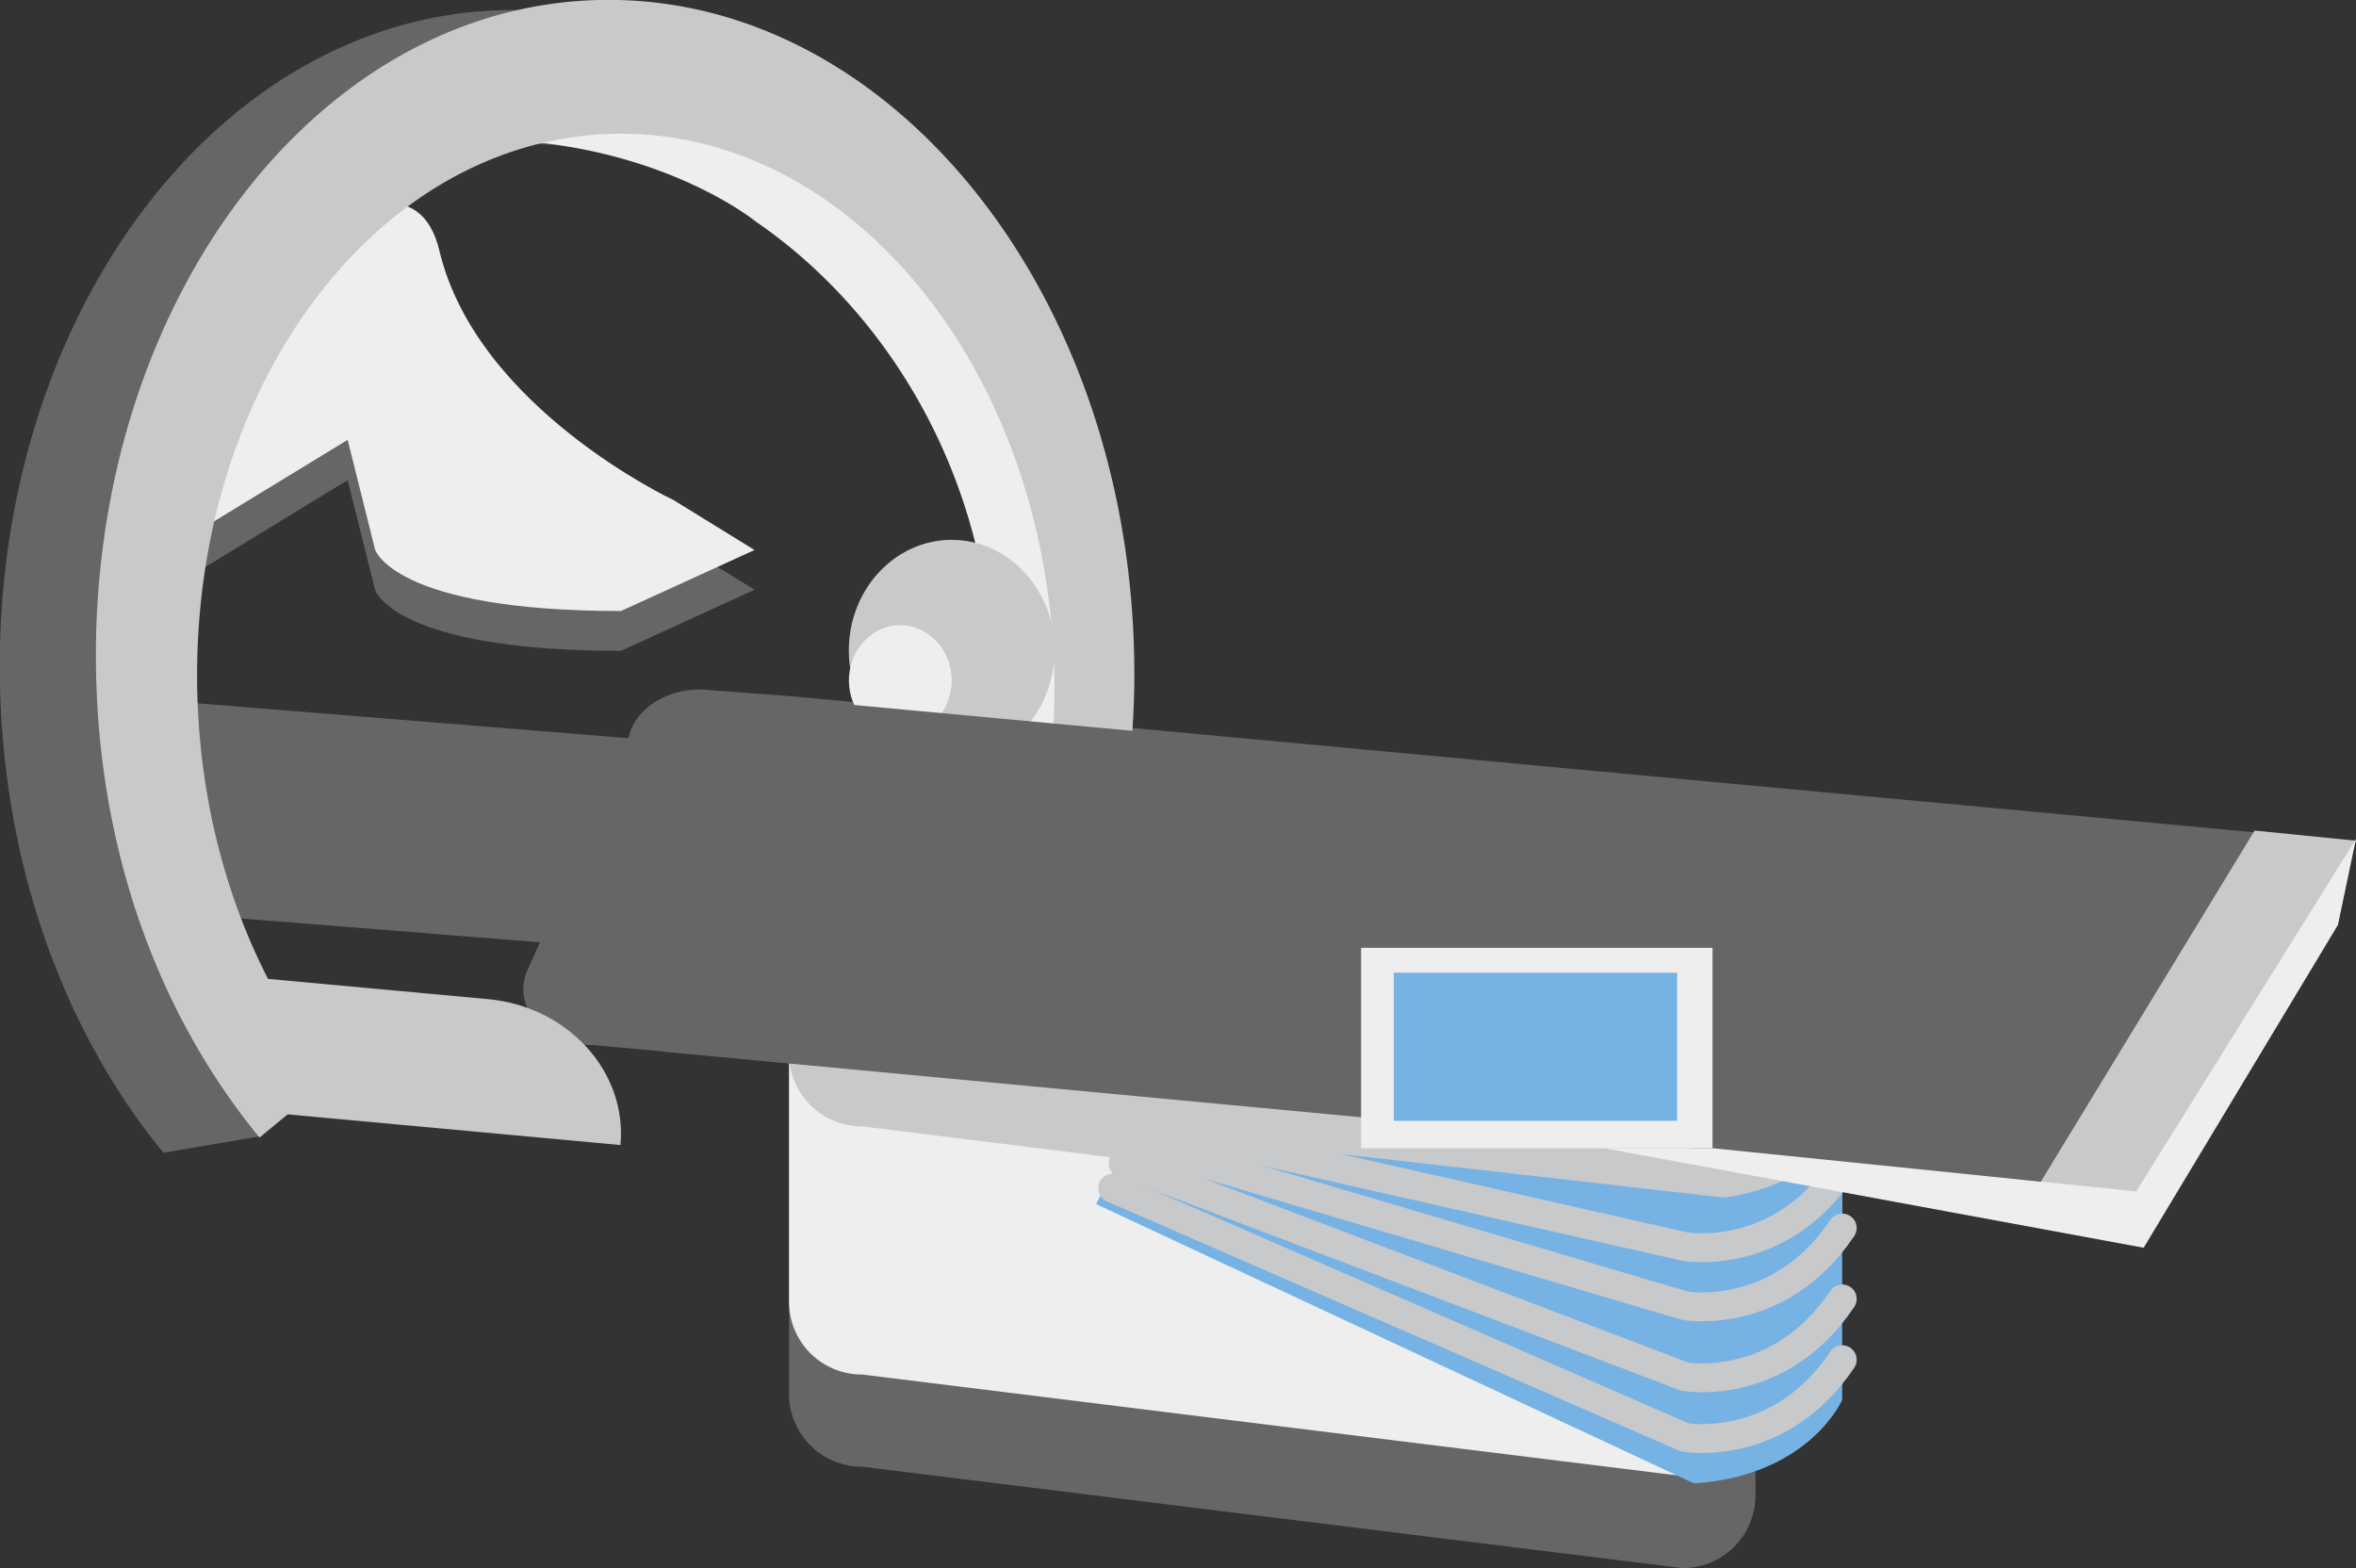
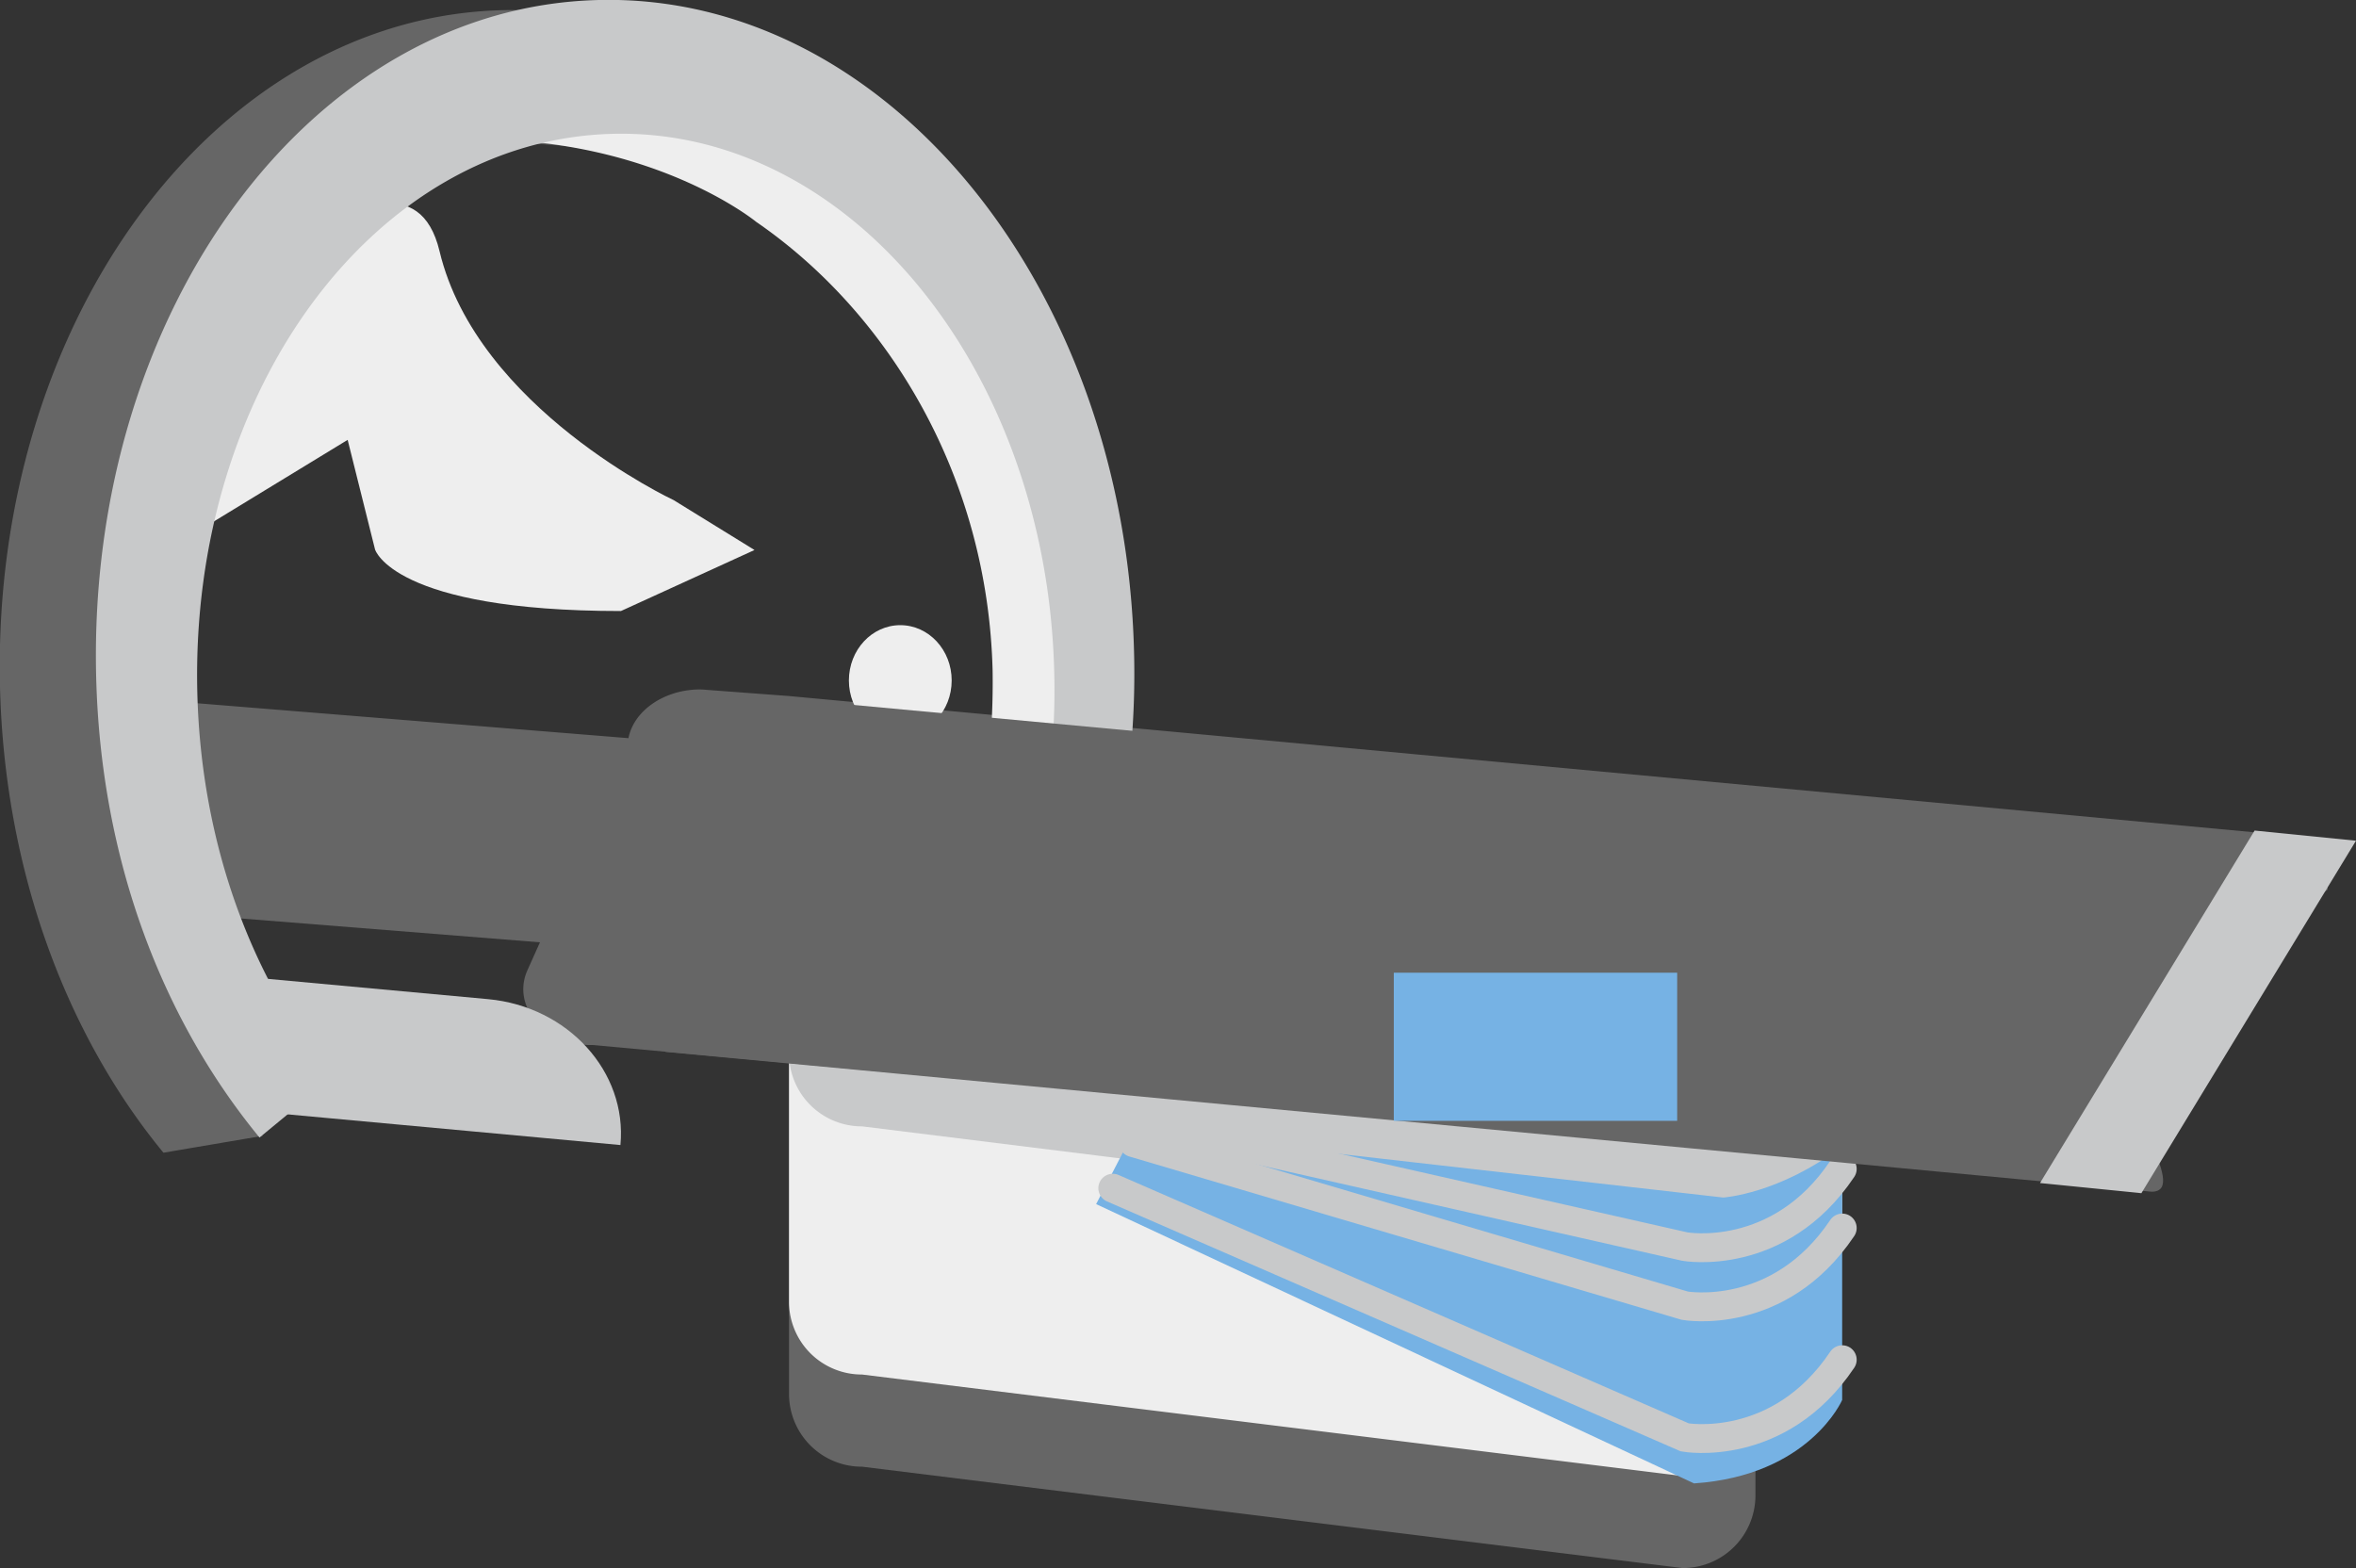
<svg xmlns="http://www.w3.org/2000/svg" width="320" height="213.02" viewBox="0 0 320 213.02">
  <rect x="0" y="0" width="320" height="213.02" fill="#333333" stroke="none" />
  <path d="M228.52,213,117.09,199.23a9.88,9.88,0,0,1-9.92-9.78V109.91a9.88,9.88,0,0,1,9.92-9.78l111.43,13.8a9.87,9.87,0,0,1,9.91,9.77v79.55A9.87,9.87,0,0,1,228.52,213Z" style="fill:#666" />
  <path d="M228.52,200.5,117.09,186.71a9.88,9.88,0,0,1-9.92-9.78V109.12a9.88,9.88,0,0,1,9.92-9.78l111.43,13.8a9.87,9.87,0,0,1,9.91,9.77v67.82A9.87,9.87,0,0,1,228.52,200.5Z" style="fill:#eee" />
  <path d="M228.52,166.83,117.09,153a9.88,9.88,0,0,1-9.92-9.78v-4.39a9.88,9.88,0,0,1,9.92-9.78l111.43,13.8a9.87,9.87,0,0,1,9.91,9.77v4.4A9.87,9.87,0,0,1,228.52,166.83Z" style="fill:#c8c9ca" />
  <path d="M306.23,113.06,192.45,102.48l-85.36-7.94L96,93.71a9.92,9.92,0,0,0-2.11,0c-4.37.44-7.87,3.15-8.53,6.56L20.27,95a6.22,6.22,0,0,0-1.22,0c-2.64.27-4.74,2-5,4a3.45,3.45,0,0,1-.29,1L6.11,117.15c-1.22,2.71,1.1,5.71,4.75,5.9h.39L73.34,128l-1.7,3.79c-2.1,4.67,1.89,9.82,8.17,10.16l.68,0,211.05,19.42c5.46,0-7.94-10.71-7.94-15l32.55-25.53C316.15,116.57,311.69,113.06,306.23,113.06Z" style="fill:#666" />
  <path d="M142.57,120.84a123.44,123.44,0,0,0,3.79-32.46c-1.22-49.82-39.12-87.92-78.05-87S-1.18,43.45,0,93.28c.6,24.91,9,47.27,22.2,63.3l13.49-2.29c-10.87-13.23-21.46-38.27-22-58.84C12.76,54.3,38,20.32,70.16,19.55S134.55,50,135.55,91.13a104.11,104.11,0,0,1-3.17,27.06Z" style="fill:#666" />
  <path d="M113.48,18.88c18.41,15.68,31.44,40.62,32.14,69.5a123,123,0,0,1-3.78,32.46l-10.2-2.65a103.68,103.68,0,0,0,3.18-27.06c-.64-26.35-14.09-48.61-32.12-61,0,0-13.89-11.43-38.56-11.23s31.17-7.83,31.17-7.83Z" style="fill:#eee" />
  <path d="M154.06,128.75l80,9.1s7.69-.49,16.15-7v34.5s-4.44,10.27-20.12,11.33L148.89,138.7Z" style="fill:#c8c9ca" />
  <path d="M154.06,153.57l80,9.1s7.69-.49,16.15-7v34.5s-4.44,10.27-20.12,11.33l-81.21-37.94Z" style="fill:#76b2e4" />
  <path d="M151.14,161.4l77.7,33.85s12.77,2.29,21.38-10.55" style="fill:none;stroke:#c8c9ca;stroke-linecap:round;stroke-miterlimit:10;stroke-width:3.92px" />
-   <path d="M152.53,158l76.31,29s12.77,2.29,21.38-10.56" style="fill:none;stroke:#c8c9ca;stroke-linecap:round;stroke-miterlimit:10;stroke-width:3.92px" />
  <path d="M153.93,155.21l74.91,22.15s12.77,2.29,21.38-10.55" style="fill:none;stroke:#c8c9ca;stroke-linecap:round;stroke-miterlimit:10;stroke-width:3.92px" />
  <path d="M250.22,158.78c-8.61,12.84-21.38,10.55-21.38,10.55L155.33,152.7" style="fill:none;stroke:#c8c9ca;stroke-linecap:round;stroke-miterlimit:10;stroke-width:3.92px" />
-   <ellipse cx="129.26" cy="88.36" rx="13.97" ry="15.03" style="fill:#c8c9ca" />
  <ellipse cx="122.28" cy="92.43" rx="6.98" ry="7.51" style="fill:#eee" />
  <path d="M66.28,135.72l-30.74-2.83-1.71,18,30.74,2.83,19.7,1.82C85.21,145.6,77.16,136.72,66.28,135.72Z" style="fill:#c8c9ca" />
-   <path d="M91.49,73.33S64.8,60.86,59.7,39.51,21.34,56.42,21.34,56.42L27.92,77l19.3-11.78,3.72,14.89s2.45,8.3,33.4,8.3l18.14-8.3Z" style="fill:#666" />
  <path d="M91.49,67.93S64.8,55.47,59.7,34.12,21.34,51,21.34,51l6.58,20.52,19.3-11.77,3.72,14.89S53.39,83,84.34,83l18.14-8.29Z" style="fill:#eee" />
  <path d="M150.53,119.59a112.94,112.94,0,0,0,3.5-31C152.81,38.73,120.27-.91,81.34,0S11.85,42.08,13.06,91.91c.61,24.91,9,46.58,22.19,62.61l9.89-8.16C34.27,133.12,27.3,114.65,26.8,94.08,25.79,52.92,51,19,83.19,18.18s59,32,60,73.13a93.5,93.5,0,0,1-2.88,25.63Z" style="fill:#c8c9ca" />
  <path d="M90.37,142.88c.22,0,201.87,19,201.87,19,5.46,0-5.34-13.45-3.12-18.1l20.41-22.91c0-4.29,2.85-7.33-2.6-7.33L193.15,102.93,107.79,95Z" style="fill:#666" />
-   <rect x="184.87" y="128.75" width="47.73" height="27.22" style="fill:#eee" />
  <rect x="189.31" y="132.13" width="38.49" height="20.12" style="fill:#76b2e4" />
  <polygon points="290.85 162.08 277.08 160.7 306.23 112.82 320 114.2 290.85 162.08" style="fill:#c8c9ca" />
-   <polygon points="291.16 169.49 217.89 155.97 232.6 155.97 290.15 161.83 320 113.95 317.55 125.63 291.16 169.49" style="fill:#eee" />
</svg>